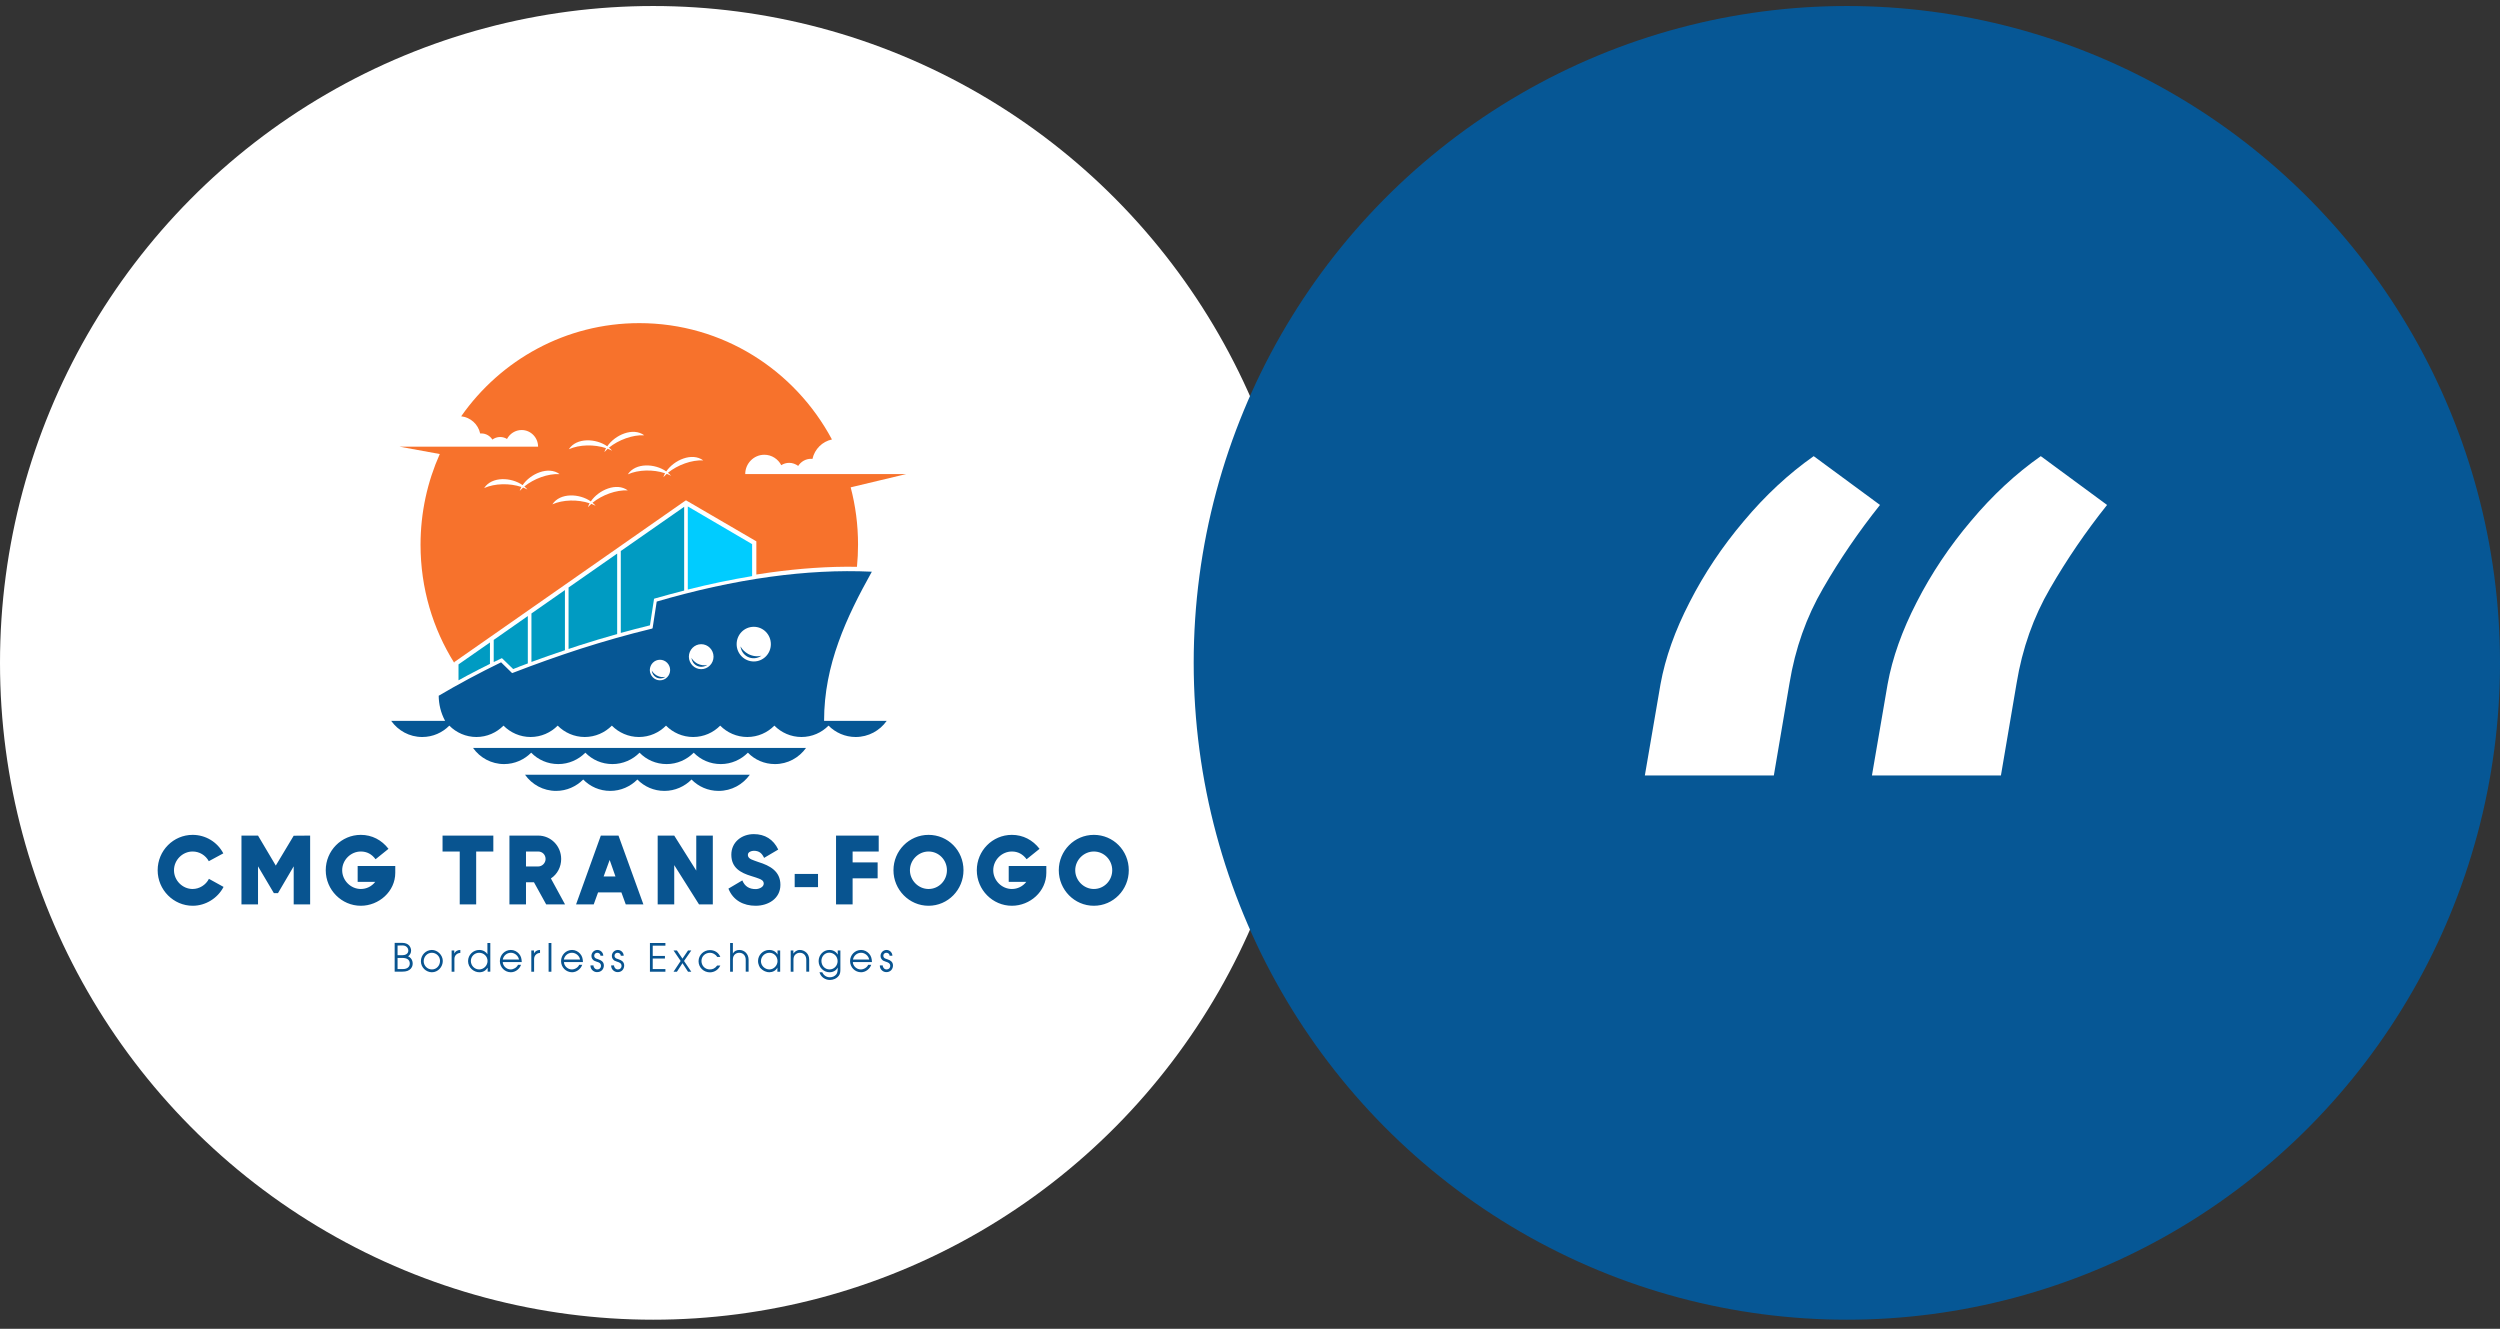
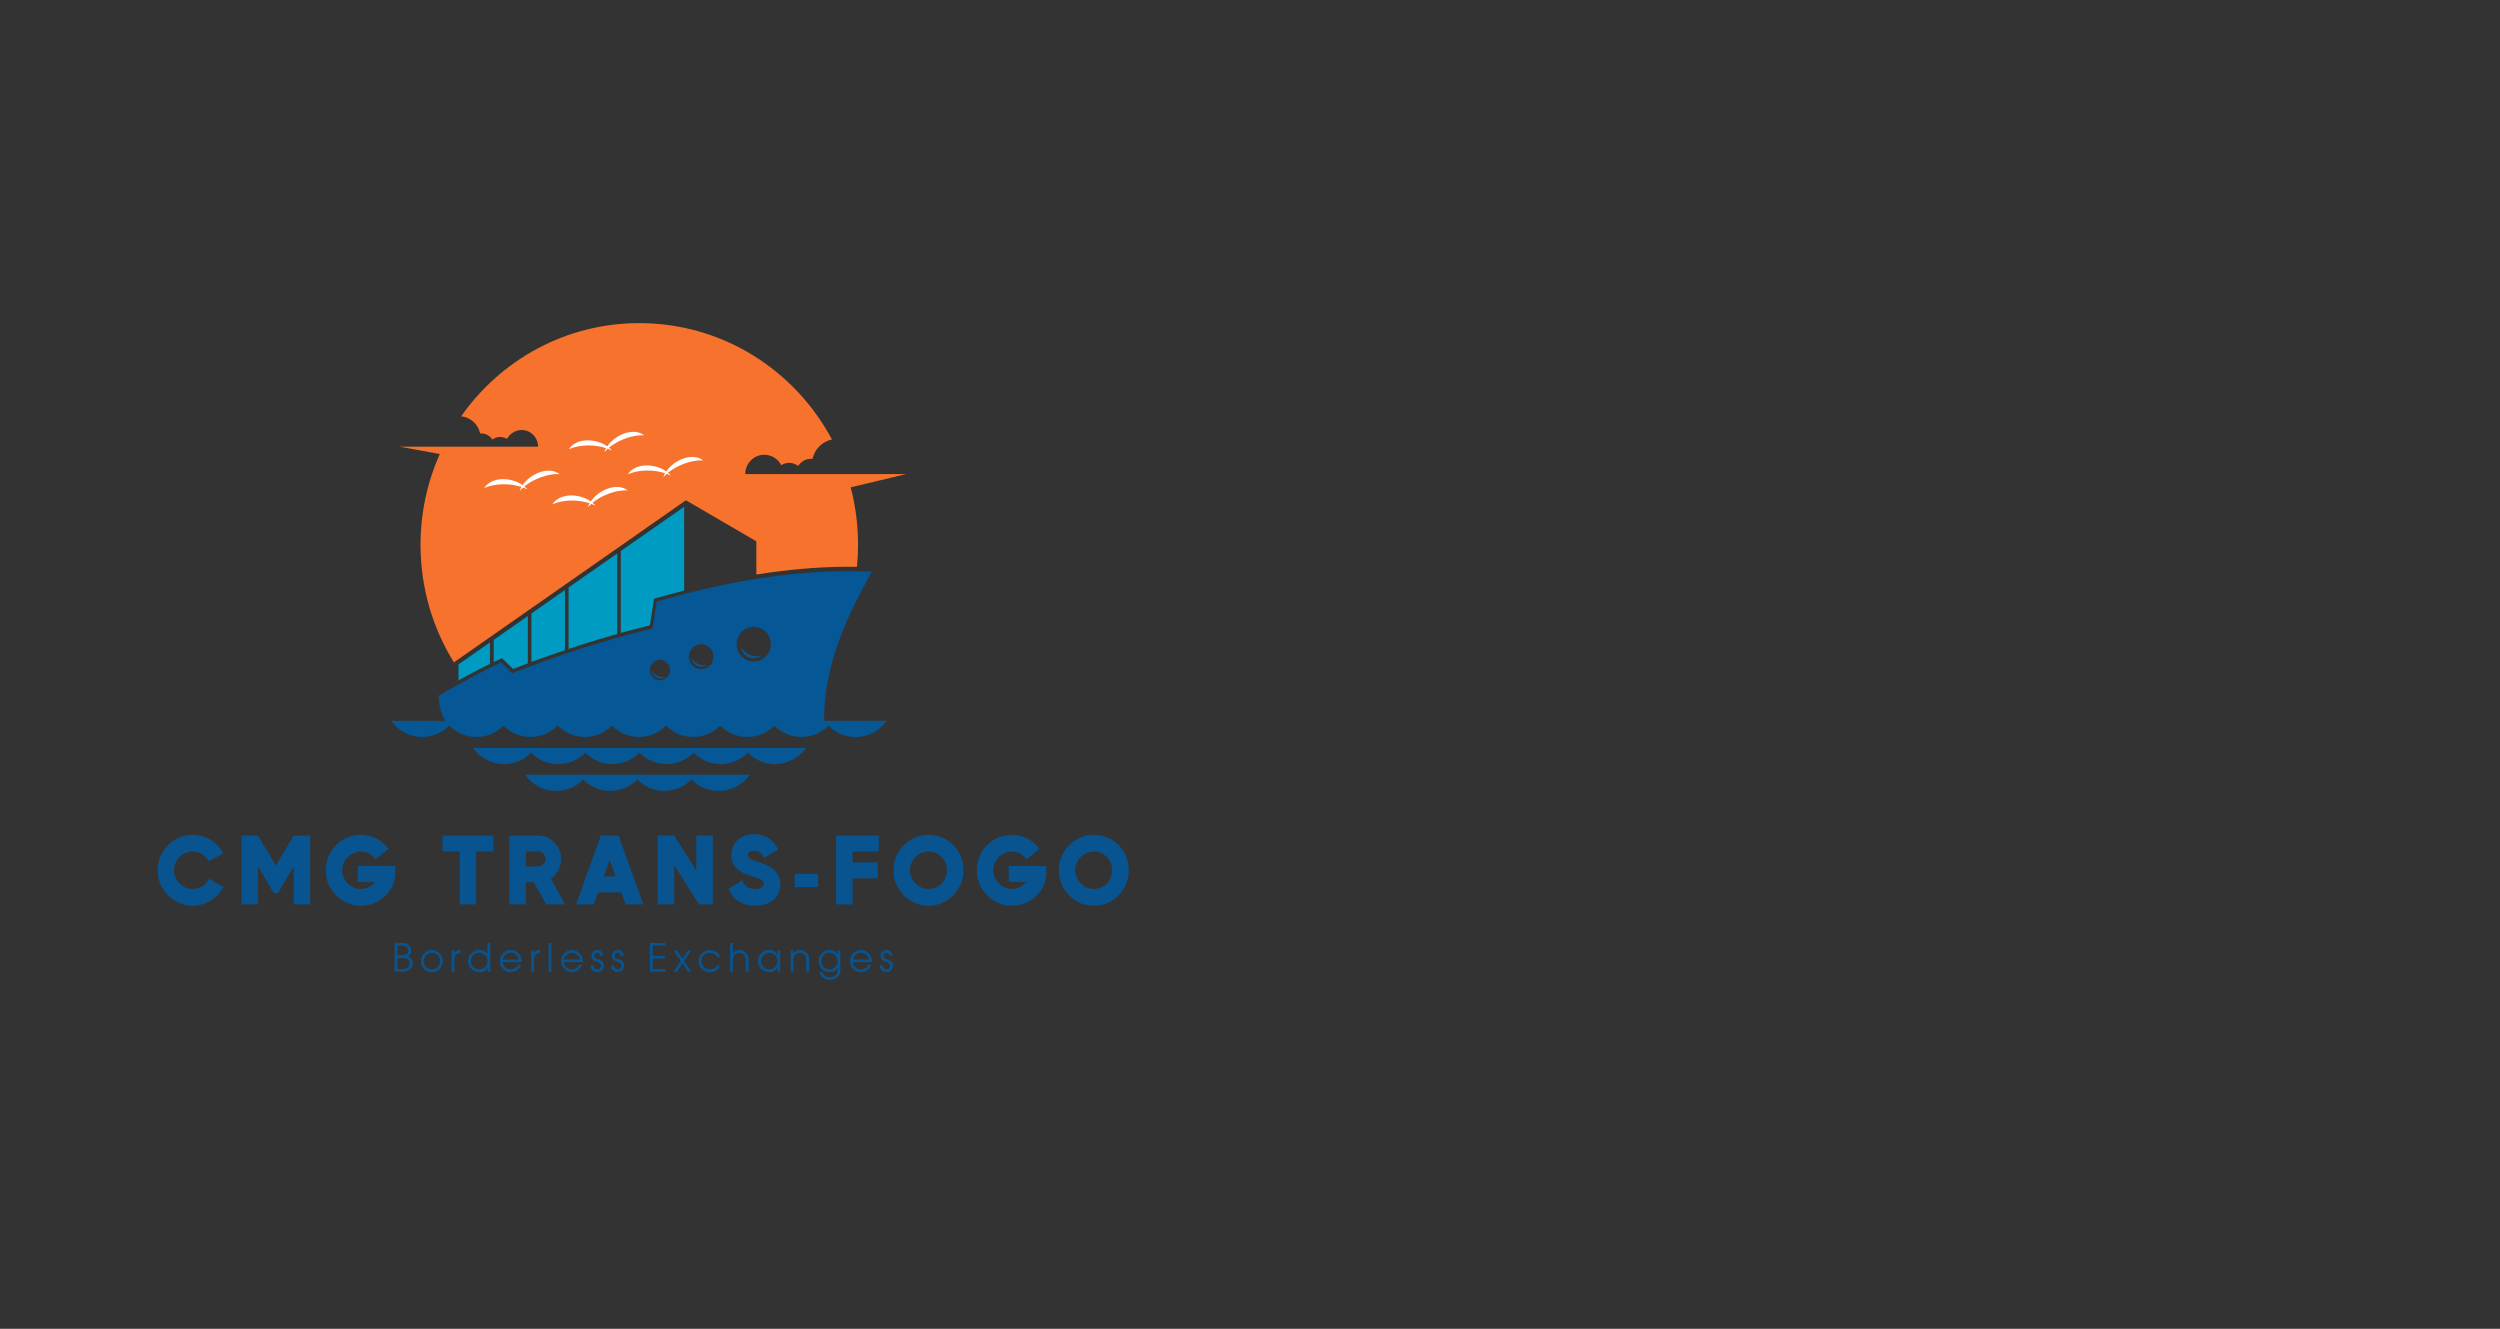
<svg xmlns="http://www.w3.org/2000/svg" width="111" height="59" viewBox="0 0 111 59" fill="none">
  <rect x="0" y="0" width="111" height="59" fill="#333333" stroke="none" />
-   <ellipse cx="29" cy="29.431" rx="29" ry="29.164" fill="white" />
  <path fill-rule="evenodd" clip-rule="evenodd" d="M29.303 29.293C29.55 29.293 29.754 29.499 29.754 29.749C29.754 30 29.55 30.206 29.303 30.206C29.056 30.206 28.852 30 28.852 29.749C28.857 29.494 29.056 29.293 29.303 29.293ZM31.134 28.602C31.434 28.602 31.681 28.852 31.681 29.157C31.681 29.461 31.434 29.711 31.134 29.711C30.833 29.711 30.586 29.461 30.586 29.157C30.586 28.852 30.833 28.602 31.134 28.602ZM33.469 27.83C33.888 27.83 34.226 28.173 34.226 28.602C34.226 29.026 33.888 29.369 33.469 29.369C33.05 29.369 32.707 29.026 32.707 28.602C32.707 28.173 33.045 27.83 33.469 27.83ZM29.544 30.049C29.426 30.136 29.271 30.146 29.137 30.076C29.018 30.01 28.949 29.896 28.938 29.771C28.986 29.858 29.061 29.934 29.163 29.994C29.287 30.065 29.432 30.081 29.544 30.049ZM31.402 29.521C31.268 29.619 31.085 29.635 30.93 29.554C30.796 29.483 30.715 29.347 30.699 29.206C30.753 29.304 30.844 29.396 30.957 29.461C31.107 29.537 31.268 29.559 31.402 29.521ZM33.807 29.113C33.63 29.244 33.389 29.266 33.185 29.157C33.008 29.059 32.9 28.885 32.879 28.7C32.949 28.831 33.067 28.95 33.222 29.037C33.421 29.14 33.63 29.162 33.807 29.113ZM28.299 34.398H33.292C32.981 34.833 32.481 35.116 31.907 35.116C31.434 35.116 31.01 34.925 30.704 34.61C30.398 34.92 29.969 35.116 29.502 35.116C29.029 35.116 28.605 34.925 28.299 34.61C27.993 34.92 27.563 35.116 27.096 35.116C26.624 35.116 26.2 34.925 25.894 34.61C25.588 34.92 25.158 35.116 24.691 35.116C24.122 35.116 23.617 34.833 23.311 34.398H28.299ZM25.98 33.207H35.789C35.477 33.642 34.978 33.925 34.409 33.925C33.936 33.925 33.512 33.735 33.206 33.419C32.9 33.729 32.471 33.925 32.004 33.925C31.531 33.925 31.107 33.735 30.801 33.419C30.495 33.729 30.065 33.925 29.598 33.925C29.126 33.925 28.702 33.735 28.396 33.419C28.09 33.729 27.66 33.925 27.193 33.925C26.72 33.925 26.296 33.735 25.99 33.419C25.684 33.729 25.255 33.925 24.788 33.925C24.315 33.925 23.891 33.735 23.585 33.419C23.279 33.729 22.849 33.925 22.382 33.925C21.813 33.925 21.308 33.642 21.002 33.207H25.98ZM28.943 27.912C27.843 28.178 26.785 28.483 25.765 28.809C24.745 29.14 23.757 29.494 22.785 29.869L22.737 29.885L22.248 29.407C21.754 29.646 21.282 29.891 20.82 30.136C20.353 30.386 19.902 30.641 19.478 30.891C19.483 31.261 19.564 31.636 19.762 32.006H17.368C17.679 32.441 18.178 32.723 18.747 32.723C19.22 32.723 19.644 32.528 19.95 32.218C20.256 32.528 20.686 32.723 21.153 32.723C21.62 32.723 22.049 32.528 22.355 32.218C22.662 32.528 23.091 32.723 23.558 32.723C24.025 32.723 24.455 32.528 24.761 32.218C25.067 32.528 25.496 32.723 25.963 32.723C26.43 32.723 26.86 32.528 27.166 32.218C27.472 32.528 27.902 32.723 28.369 32.723C28.841 32.723 29.265 32.528 29.571 32.218C29.877 32.528 30.307 32.723 30.774 32.723C31.247 32.723 31.671 32.528 31.977 32.218C32.283 32.528 32.712 32.723 33.179 32.723C33.652 32.723 34.076 32.528 34.382 32.218C34.688 32.528 35.118 32.723 35.585 32.723C36.057 32.723 36.481 32.528 36.787 32.218C37.093 32.528 37.523 32.723 37.99 32.723C38.559 32.723 39.064 32.441 39.37 32.006H36.589C36.589 30.755 36.836 29.608 37.228 28.515C37.614 27.428 38.146 26.395 38.709 25.384C37.244 25.313 35.73 25.4 34.216 25.607C32.514 25.84 30.812 26.226 29.158 26.71L28.975 27.895L28.943 27.912Z" fill="#065795" />
-   <path fill-rule="evenodd" clip-rule="evenodd" d="M30.538 22.486V26.177C31.483 25.938 32.438 25.737 33.394 25.579V24.16L30.538 22.486Z" fill="#00CCFF" />
  <path fill-rule="evenodd" clip-rule="evenodd" d="M23.435 29.456V27.352L21.921 28.412V29.396C22.023 29.347 22.13 29.293 22.237 29.244L22.286 29.222L22.785 29.706C22.994 29.619 23.215 29.537 23.435 29.456ZM25.083 28.869V26.199L23.596 27.238V29.39C24.084 29.211 24.578 29.037 25.083 28.869ZM27.402 28.151V24.579L25.244 26.085V28.814C25.4 28.76 25.561 28.711 25.716 28.657C26.269 28.483 26.828 28.309 27.402 28.151ZM30.377 26.221V22.502L27.563 24.465V28.102C27.988 27.982 28.417 27.874 28.857 27.765L29.04 26.585L29.088 26.569C29.512 26.449 29.947 26.329 30.377 26.221ZM21.754 29.477V28.526L20.358 29.499V30.206C20.487 30.135 20.616 30.065 20.745 29.994C21.072 29.82 21.41 29.646 21.754 29.477Z" fill="#009BC2" />
  <path fill-rule="evenodd" clip-rule="evenodd" d="M28.385 14.347C32.084 14.347 35.295 16.434 36.938 19.512C36.508 19.604 36.17 19.941 36.073 20.376C36.052 20.376 36.03 20.371 36.009 20.371C35.773 20.371 35.563 20.496 35.44 20.686C35.327 20.605 35.187 20.55 35.042 20.55C34.913 20.55 34.79 20.588 34.688 20.654C34.548 20.382 34.264 20.191 33.936 20.191C33.469 20.191 33.088 20.577 33.088 21.05H40.229L37.77 21.638C37.984 22.448 38.097 23.301 38.097 24.177C38.097 24.514 38.081 24.84 38.049 25.166C36.766 25.144 35.483 25.242 34.21 25.416C34.001 25.444 33.791 25.476 33.582 25.509V24.035L30.57 22.279L30.457 22.214L30.35 22.285L21.727 28.309L20.17 29.396V29.434C19.22 27.917 18.672 26.118 18.672 24.188C18.672 22.752 18.978 21.387 19.526 20.159L17.738 19.832H23.891C23.891 19.425 23.563 19.093 23.161 19.093C22.881 19.093 22.634 19.256 22.511 19.49C22.425 19.436 22.318 19.403 22.205 19.403C22.076 19.403 21.958 19.447 21.861 19.517C21.759 19.354 21.577 19.245 21.373 19.245C21.357 19.245 21.335 19.245 21.319 19.245C21.233 18.838 20.89 18.528 20.476 18.484C22.232 15.978 25.12 14.347 28.385 14.347Z" fill="#F7722C" />
  <path fill-rule="evenodd" clip-rule="evenodd" d="M26.447 22.459C26.387 22.426 26.323 22.399 26.253 22.372C26.2 22.421 26.151 22.47 26.103 22.518C26.124 22.459 26.146 22.399 26.178 22.345C25.657 22.171 24.997 22.181 24.524 22.393C24.868 21.866 25.733 21.91 26.232 22.263C26.575 21.757 27.375 21.404 27.875 21.774C27.359 21.746 26.736 21.975 26.307 22.323C26.361 22.366 26.409 22.41 26.447 22.459ZM27.177 20.012C27.118 19.979 27.053 19.952 26.983 19.925C26.93 19.974 26.881 20.023 26.833 20.072C26.855 20.012 26.876 19.952 26.908 19.898C26.387 19.724 25.727 19.735 25.255 19.947C25.598 19.419 26.463 19.463 26.962 19.816C27.306 19.311 28.106 18.957 28.605 19.327C28.09 19.3 27.467 19.528 27.037 19.876C27.096 19.92 27.139 19.963 27.177 20.012ZM29.797 21.127C29.738 21.094 29.673 21.067 29.604 21.04C29.55 21.088 29.502 21.137 29.453 21.186C29.475 21.127 29.496 21.067 29.528 21.012C29.008 20.838 28.347 20.849 27.875 21.061C28.218 20.534 29.083 20.578 29.582 20.931C29.926 20.425 30.726 20.072 31.225 20.442C30.71 20.414 30.087 20.643 29.657 20.991C29.711 21.034 29.754 21.078 29.797 21.127ZM23.418 21.735C23.359 21.703 23.295 21.676 23.225 21.648C23.172 21.698 23.123 21.746 23.075 21.795C23.096 21.735 23.118 21.676 23.15 21.621C22.629 21.447 21.969 21.458 21.496 21.67C21.84 21.143 22.704 21.186 23.204 21.54C23.547 21.034 24.347 20.681 24.847 21.05C24.331 21.023 23.708 21.252 23.279 21.6C23.332 21.643 23.381 21.687 23.418 21.735Z" fill="white" />
  <path d="M47.74 38.639C47.74 38.182 48.121 37.807 48.567 37.807C49.023 37.807 49.383 38.182 49.383 38.639C49.383 39.096 49.023 39.471 48.567 39.471C48.116 39.471 47.74 39.09 47.74 38.639ZM48.567 40.216C49.431 40.216 50.118 39.504 50.118 38.639C50.118 37.758 49.426 37.068 48.567 37.068C47.703 37.068 47.01 37.775 47.01 38.639C47.01 39.504 47.703 40.216 48.567 40.216ZM46.457 38.753V38.449H44.787V39.156H45.566C45.41 39.357 45.179 39.471 44.927 39.471C44.476 39.471 44.1 39.09 44.1 38.639C44.1 38.182 44.481 37.807 44.927 37.807C45.2 37.807 45.415 37.927 45.582 38.15L46.156 37.688C45.856 37.296 45.421 37.068 44.927 37.068C44.062 37.068 43.37 37.775 43.37 38.639C43.37 39.509 44.073 40.216 44.927 40.216C45.732 40.216 46.457 39.585 46.457 38.753ZM40.401 38.639C40.401 38.182 40.782 37.807 41.227 37.807C41.684 37.807 42.044 38.182 42.044 38.639C42.044 39.096 41.684 39.471 41.227 39.471C40.776 39.471 40.401 39.09 40.401 38.639ZM41.227 40.216C42.092 40.216 42.779 39.504 42.779 38.639C42.779 37.758 42.087 37.068 41.227 37.068C40.363 37.068 39.67 37.775 39.67 38.639C39.67 39.504 40.368 40.216 41.227 40.216ZM39.015 37.807V37.1H37.12V40.156H37.856V38.998H38.967V38.291H37.856V37.807H39.015ZM35.284 39.389H36.32V38.802H35.284V39.389ZM33.55 40.216C34.108 40.216 34.65 39.9 34.65 39.286C34.65 38.682 34.183 38.432 33.673 38.275C33.539 38.231 33.437 38.188 33.367 38.161C33.276 38.117 33.206 38.068 33.206 37.954C33.206 37.824 33.367 37.775 33.469 37.775C33.706 37.775 33.829 37.883 33.926 38.09L34.554 37.72C34.339 37.269 33.963 37.035 33.469 37.035C32.932 37.035 32.471 37.389 32.471 37.949C32.471 38.525 32.873 38.753 33.367 38.9C33.523 38.944 33.63 38.987 33.706 39.014C33.807 39.052 33.91 39.107 33.91 39.232C33.91 39.395 33.689 39.476 33.555 39.476C33.271 39.476 33.072 39.362 32.959 39.09L32.342 39.455C32.551 39.982 33.018 40.216 33.55 40.216ZM30.914 37.1V38.655L29.936 37.1H29.201V40.156H29.936V38.411L31.037 40.156H31.649V37.1H30.914ZM26.801 38.916L27.069 38.182L27.327 38.916H26.801ZM27.784 40.156H28.567L27.461 37.1H26.677L25.577 40.156H26.361L26.554 39.623H27.59L27.784 40.156ZM23.354 38.465V37.807H23.896C24.079 37.807 24.224 37.949 24.224 38.139C24.224 38.318 24.073 38.471 23.896 38.471H23.354V38.465ZM23.708 39.172L24.251 40.156H25.088L24.46 39.003C24.75 38.813 24.916 38.487 24.916 38.139C24.916 37.562 24.46 37.1 23.896 37.1H22.619V40.156H23.354V39.172H23.708ZM21.904 37.807V37.1H19.649V37.807H20.412V40.156H21.142V37.807H21.904ZM17.55 38.753V38.449H15.88V39.156H16.659C16.503 39.357 16.272 39.471 16.02 39.471C15.569 39.471 15.193 39.09 15.193 38.639C15.193 38.182 15.574 37.807 16.02 37.807C16.294 37.807 16.509 37.927 16.675 38.15L17.249 37.688C16.949 37.296 16.514 37.068 16.02 37.068C15.155 37.068 14.463 37.775 14.463 38.639C14.463 39.509 15.166 40.216 16.02 40.216C16.82 40.216 17.55 39.585 17.55 38.753ZM13.04 37.106L12.245 38.432L11.456 37.1H10.721V40.156H11.456V38.465L12.16 39.656H12.342L13.04 38.465V40.156H13.77V37.1L13.04 37.106ZM7 38.639C7 39.509 7.703 40.216 8.557 40.216C9.126 40.216 9.663 39.884 9.926 39.379L9.276 39.02C9.142 39.291 8.852 39.471 8.552 39.471C8.101 39.471 7.725 39.09 7.725 38.639C7.725 38.182 8.106 37.807 8.552 37.807C8.852 37.807 9.126 37.97 9.271 38.237L9.915 37.889C9.647 37.378 9.121 37.068 8.552 37.068C7.703 37.068 7 37.764 7 38.639Z" fill="#085490" />
  <path d="M39.649 42.863C39.649 42.771 39.606 42.689 39.504 42.635C39.44 42.602 39.375 42.586 39.305 42.559C39.252 42.537 39.219 42.488 39.219 42.434C39.219 42.352 39.284 42.303 39.354 42.303C39.434 42.303 39.499 42.358 39.499 42.434H39.622C39.622 42.298 39.504 42.178 39.364 42.178C39.214 42.178 39.096 42.298 39.096 42.444C39.096 42.542 39.15 42.608 39.209 42.651C39.252 42.678 39.37 42.711 39.397 42.722C39.515 42.765 39.526 42.841 39.526 42.885C39.526 42.983 39.456 43.043 39.364 43.043C39.268 43.043 39.193 42.961 39.193 42.863H39.069C39.069 42.869 39.064 42.874 39.064 42.874C39.064 43.043 39.209 43.162 39.348 43.162C39.526 43.168 39.649 43.037 39.649 42.863ZM38.591 42.602H37.872C37.904 42.434 38.049 42.303 38.232 42.303C38.403 42.303 38.559 42.434 38.591 42.602ZM38.715 42.716C38.709 42.581 38.688 42.455 38.591 42.347C38.5 42.243 38.371 42.178 38.232 42.178C37.958 42.178 37.743 42.401 37.743 42.673C37.743 42.95 37.963 43.168 38.232 43.168C38.43 43.168 38.618 43.026 38.683 42.836H38.548C38.495 42.961 38.35 43.043 38.215 43.043C38.028 43.043 37.867 42.88 37.867 42.716H38.715ZM37.19 42.673C37.19 42.863 37.045 43.043 36.83 43.043C36.632 43.043 36.471 42.885 36.471 42.662C36.471 42.472 36.615 42.298 36.819 42.298C37.029 42.303 37.19 42.466 37.19 42.673ZM37.313 43.043V42.2H37.195V42.385C37.152 42.309 37.045 42.178 36.825 42.178C36.546 42.178 36.347 42.412 36.347 42.673C36.347 42.956 36.573 43.168 36.83 43.168C37.018 43.168 37.147 43.064 37.195 42.956V42.999C37.195 43.108 37.179 43.195 37.136 43.255C37.066 43.347 36.959 43.391 36.846 43.391C36.696 43.391 36.573 43.309 36.508 43.168H36.385C36.444 43.38 36.637 43.51 36.846 43.51C36.986 43.51 37.142 43.456 37.244 43.32C37.303 43.244 37.313 43.151 37.313 43.043ZM35.928 43.146V42.613C35.928 42.483 35.885 42.374 35.805 42.298C35.73 42.227 35.628 42.178 35.515 42.178C35.37 42.178 35.284 42.26 35.225 42.341V42.2H35.107V43.146H35.23V42.613C35.23 42.51 35.257 42.434 35.311 42.385C35.364 42.336 35.429 42.303 35.51 42.303C35.692 42.303 35.799 42.434 35.799 42.618V43.141H35.928V43.146ZM34.522 42.673C34.522 42.863 34.361 43.043 34.162 43.043C33.963 43.043 33.786 42.88 33.786 42.678C33.786 42.472 33.953 42.303 34.162 42.303C34.366 42.303 34.522 42.466 34.522 42.673ZM34.64 43.146V42.2H34.522V42.385C34.516 42.374 34.43 42.178 34.157 42.178C33.872 42.178 33.657 42.407 33.657 42.667C33.657 42.831 33.738 42.945 33.743 42.961C33.888 43.124 34.044 43.168 34.157 43.168C34.301 43.168 34.452 43.097 34.516 42.961V43.146H34.64ZM33.238 43.146V42.613C33.238 42.358 33.056 42.178 32.825 42.178C32.702 42.178 32.594 42.233 32.54 42.336V41.868H32.417V43.146H32.54V42.597C32.54 42.396 32.685 42.303 32.82 42.303C32.991 42.303 33.11 42.423 33.11 42.618V43.141H33.238V43.146ZM31.982 42.869H31.843C31.746 42.999 31.644 43.043 31.515 43.043C31.295 43.043 31.145 42.869 31.145 42.667C31.145 42.455 31.316 42.303 31.526 42.303C31.639 42.303 31.773 42.368 31.843 42.488H31.982C31.907 42.292 31.724 42.184 31.52 42.184C31.247 42.184 31.016 42.401 31.016 42.678C31.016 42.956 31.241 43.173 31.526 43.173C31.73 43.168 31.901 43.048 31.982 42.869ZM30.694 43.146L30.371 42.667L30.694 42.2H30.549L30.302 42.564L30.055 42.2H29.904L30.221 42.667L29.904 43.146H30.055L30.302 42.765L30.549 43.146H30.694ZM29.544 43.146V43.026H28.981V42.559H29.523V42.444H28.981V41.988H29.544V41.868H28.857V43.146H29.544ZM27.714 42.863C27.714 42.771 27.671 42.689 27.569 42.635C27.504 42.602 27.44 42.586 27.37 42.559C27.316 42.537 27.284 42.488 27.284 42.434C27.284 42.352 27.349 42.303 27.418 42.303C27.499 42.303 27.563 42.358 27.563 42.434H27.692C27.692 42.298 27.574 42.178 27.434 42.178C27.284 42.178 27.166 42.298 27.166 42.444C27.166 42.542 27.22 42.608 27.279 42.651C27.322 42.678 27.44 42.711 27.467 42.722C27.585 42.765 27.596 42.841 27.596 42.885C27.596 42.983 27.526 43.043 27.434 43.043C27.338 43.043 27.263 42.961 27.263 42.863H27.139C27.139 42.869 27.134 42.874 27.134 42.874C27.134 43.043 27.279 43.162 27.418 43.162C27.596 43.168 27.714 43.037 27.714 42.863ZM26.812 42.863C26.812 42.771 26.769 42.689 26.667 42.635C26.602 42.602 26.538 42.586 26.468 42.559C26.414 42.537 26.382 42.488 26.382 42.434C26.382 42.352 26.447 42.303 26.516 42.303C26.597 42.303 26.661 42.358 26.661 42.434H26.785C26.785 42.298 26.667 42.178 26.527 42.178C26.377 42.178 26.259 42.298 26.259 42.444C26.259 42.542 26.312 42.608 26.371 42.651C26.414 42.678 26.532 42.711 26.559 42.722C26.677 42.765 26.683 42.841 26.683 42.885C26.683 42.983 26.613 43.043 26.522 43.043C26.425 43.043 26.35 42.961 26.35 42.863H26.221C26.221 42.869 26.216 42.874 26.216 42.874C26.216 43.043 26.361 43.162 26.5 43.162C26.688 43.168 26.812 43.037 26.812 42.863ZM25.754 42.602H25.035C25.067 42.434 25.212 42.303 25.394 42.303C25.566 42.303 25.727 42.434 25.754 42.602ZM25.883 42.716C25.878 42.581 25.856 42.455 25.759 42.347C25.668 42.243 25.539 42.178 25.4 42.178C25.126 42.178 24.911 42.401 24.911 42.673C24.911 42.95 25.131 43.168 25.4 43.168C25.598 43.168 25.786 43.026 25.851 42.836H25.716C25.668 42.961 25.518 43.043 25.389 43.043C25.201 43.043 25.04 42.88 25.04 42.716H25.883ZM24.482 43.146V41.868H24.358V43.146H24.482ZM23.977 42.309V42.178C23.843 42.178 23.751 42.243 23.708 42.336V42.2H23.59V43.146H23.714V42.575C23.719 42.417 23.837 42.314 23.977 42.309ZM23.043 42.602H22.323C22.355 42.434 22.5 42.303 22.683 42.303C22.855 42.303 23.01 42.434 23.043 42.602ZM23.166 42.716C23.161 42.581 23.139 42.455 23.043 42.347C22.951 42.243 22.823 42.178 22.683 42.178C22.409 42.178 22.194 42.401 22.194 42.673C22.194 42.95 22.415 43.168 22.683 43.168C22.882 43.168 23.07 43.026 23.134 42.836H23C22.946 42.961 22.801 43.043 22.672 43.043C22.484 43.043 22.323 42.88 22.323 42.716H23.166ZM21.647 42.667C21.647 42.869 21.48 43.043 21.276 43.043C21.067 43.043 20.906 42.869 20.906 42.667C20.906 42.466 21.072 42.303 21.271 42.303C21.48 42.303 21.647 42.461 21.647 42.667ZM21.77 43.146V41.868H21.641V42.368C21.593 42.276 21.459 42.178 21.282 42.178C21.008 42.178 20.782 42.396 20.782 42.673C20.782 42.961 21.035 43.168 21.282 43.168C21.47 43.168 21.566 43.086 21.652 42.967V43.141H21.77V43.146ZM20.439 42.309V42.178C20.305 42.178 20.213 42.243 20.17 42.336V42.2H20.052V43.146H20.176V42.575C20.176 42.417 20.299 42.314 20.439 42.309ZM19.537 42.662C19.537 42.874 19.381 43.043 19.177 43.043C18.978 43.043 18.812 42.88 18.812 42.678C18.812 42.477 18.968 42.303 19.172 42.303C19.37 42.303 19.537 42.461 19.537 42.662ZM19.66 42.667C19.66 42.407 19.429 42.178 19.177 42.178C18.909 42.178 18.688 42.401 18.688 42.678C18.688 42.956 18.919 43.168 19.177 43.168C19.451 43.168 19.66 42.928 19.66 42.667ZM18.194 42.782C18.194 42.945 18.06 43.026 17.894 43.026H17.652V42.532H17.862C18.039 42.532 18.194 42.591 18.194 42.782ZM18.13 42.2C18.13 42.363 17.985 42.412 17.851 42.412H17.652V41.982C17.717 41.982 17.813 41.977 17.878 41.977C18.071 41.982 18.13 42.129 18.13 42.2ZM18.323 42.782C18.323 42.64 18.248 42.515 18.119 42.461C18.2 42.407 18.253 42.314 18.253 42.205C18.253 42.118 18.216 42.042 18.168 41.982C18.103 41.906 17.99 41.863 17.856 41.863H17.523V43.141H17.867C18.039 43.141 18.157 43.102 18.243 43.005C18.297 42.934 18.323 42.874 18.323 42.782Z" fill="#085490" />
-   <ellipse cx="82" cy="29.431" rx="29" ry="29.164" fill="#065795" />
-   <path d="M73.031 34.432L73.727 30.375C73.939 29.208 74.37 27.995 75.02 26.736C75.669 25.463 76.472 24.263 77.426 23.136C78.381 21.996 79.415 21.035 80.528 20.253L83.472 22.42C82.53 23.6 81.688 24.833 80.946 26.119C80.204 27.392 79.706 28.797 79.454 30.335L78.758 34.432H73.031ZM83.114 34.432L83.81 30.375C84.022 29.208 84.453 27.995 85.102 26.736C85.752 25.463 86.554 24.263 87.508 23.136C88.463 21.996 89.497 21.035 90.611 20.253L93.554 22.42C92.613 23.6 91.771 24.833 91.028 26.119C90.286 27.392 89.789 28.797 89.537 30.335L88.841 34.432H83.114Z" fill="white" />
</svg>